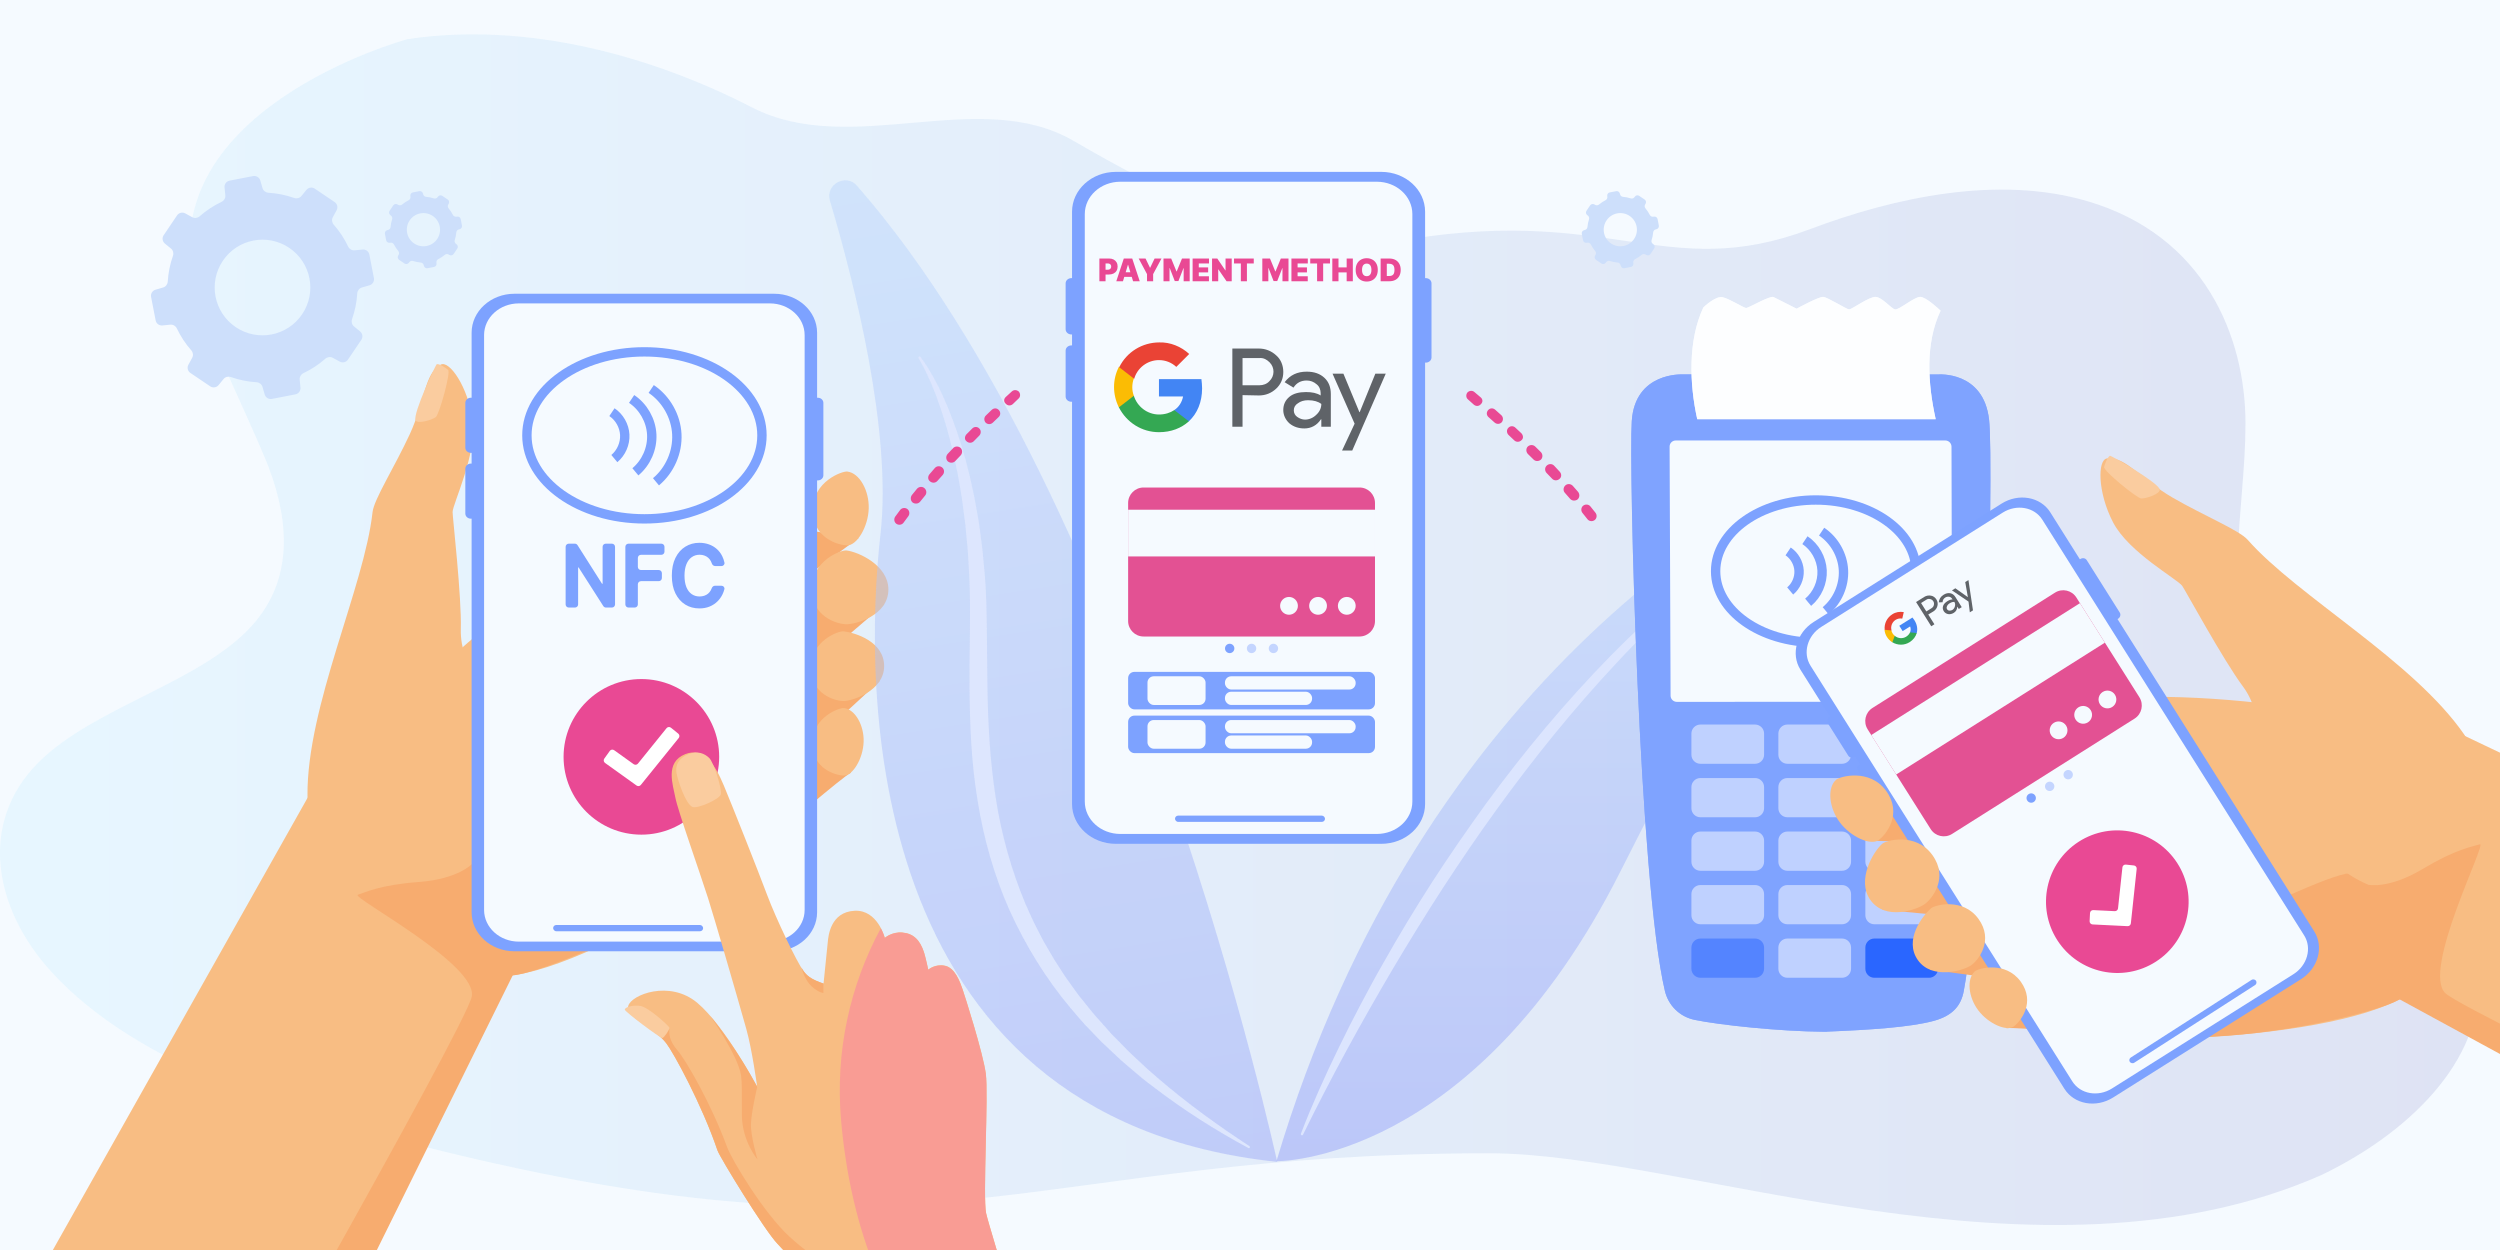
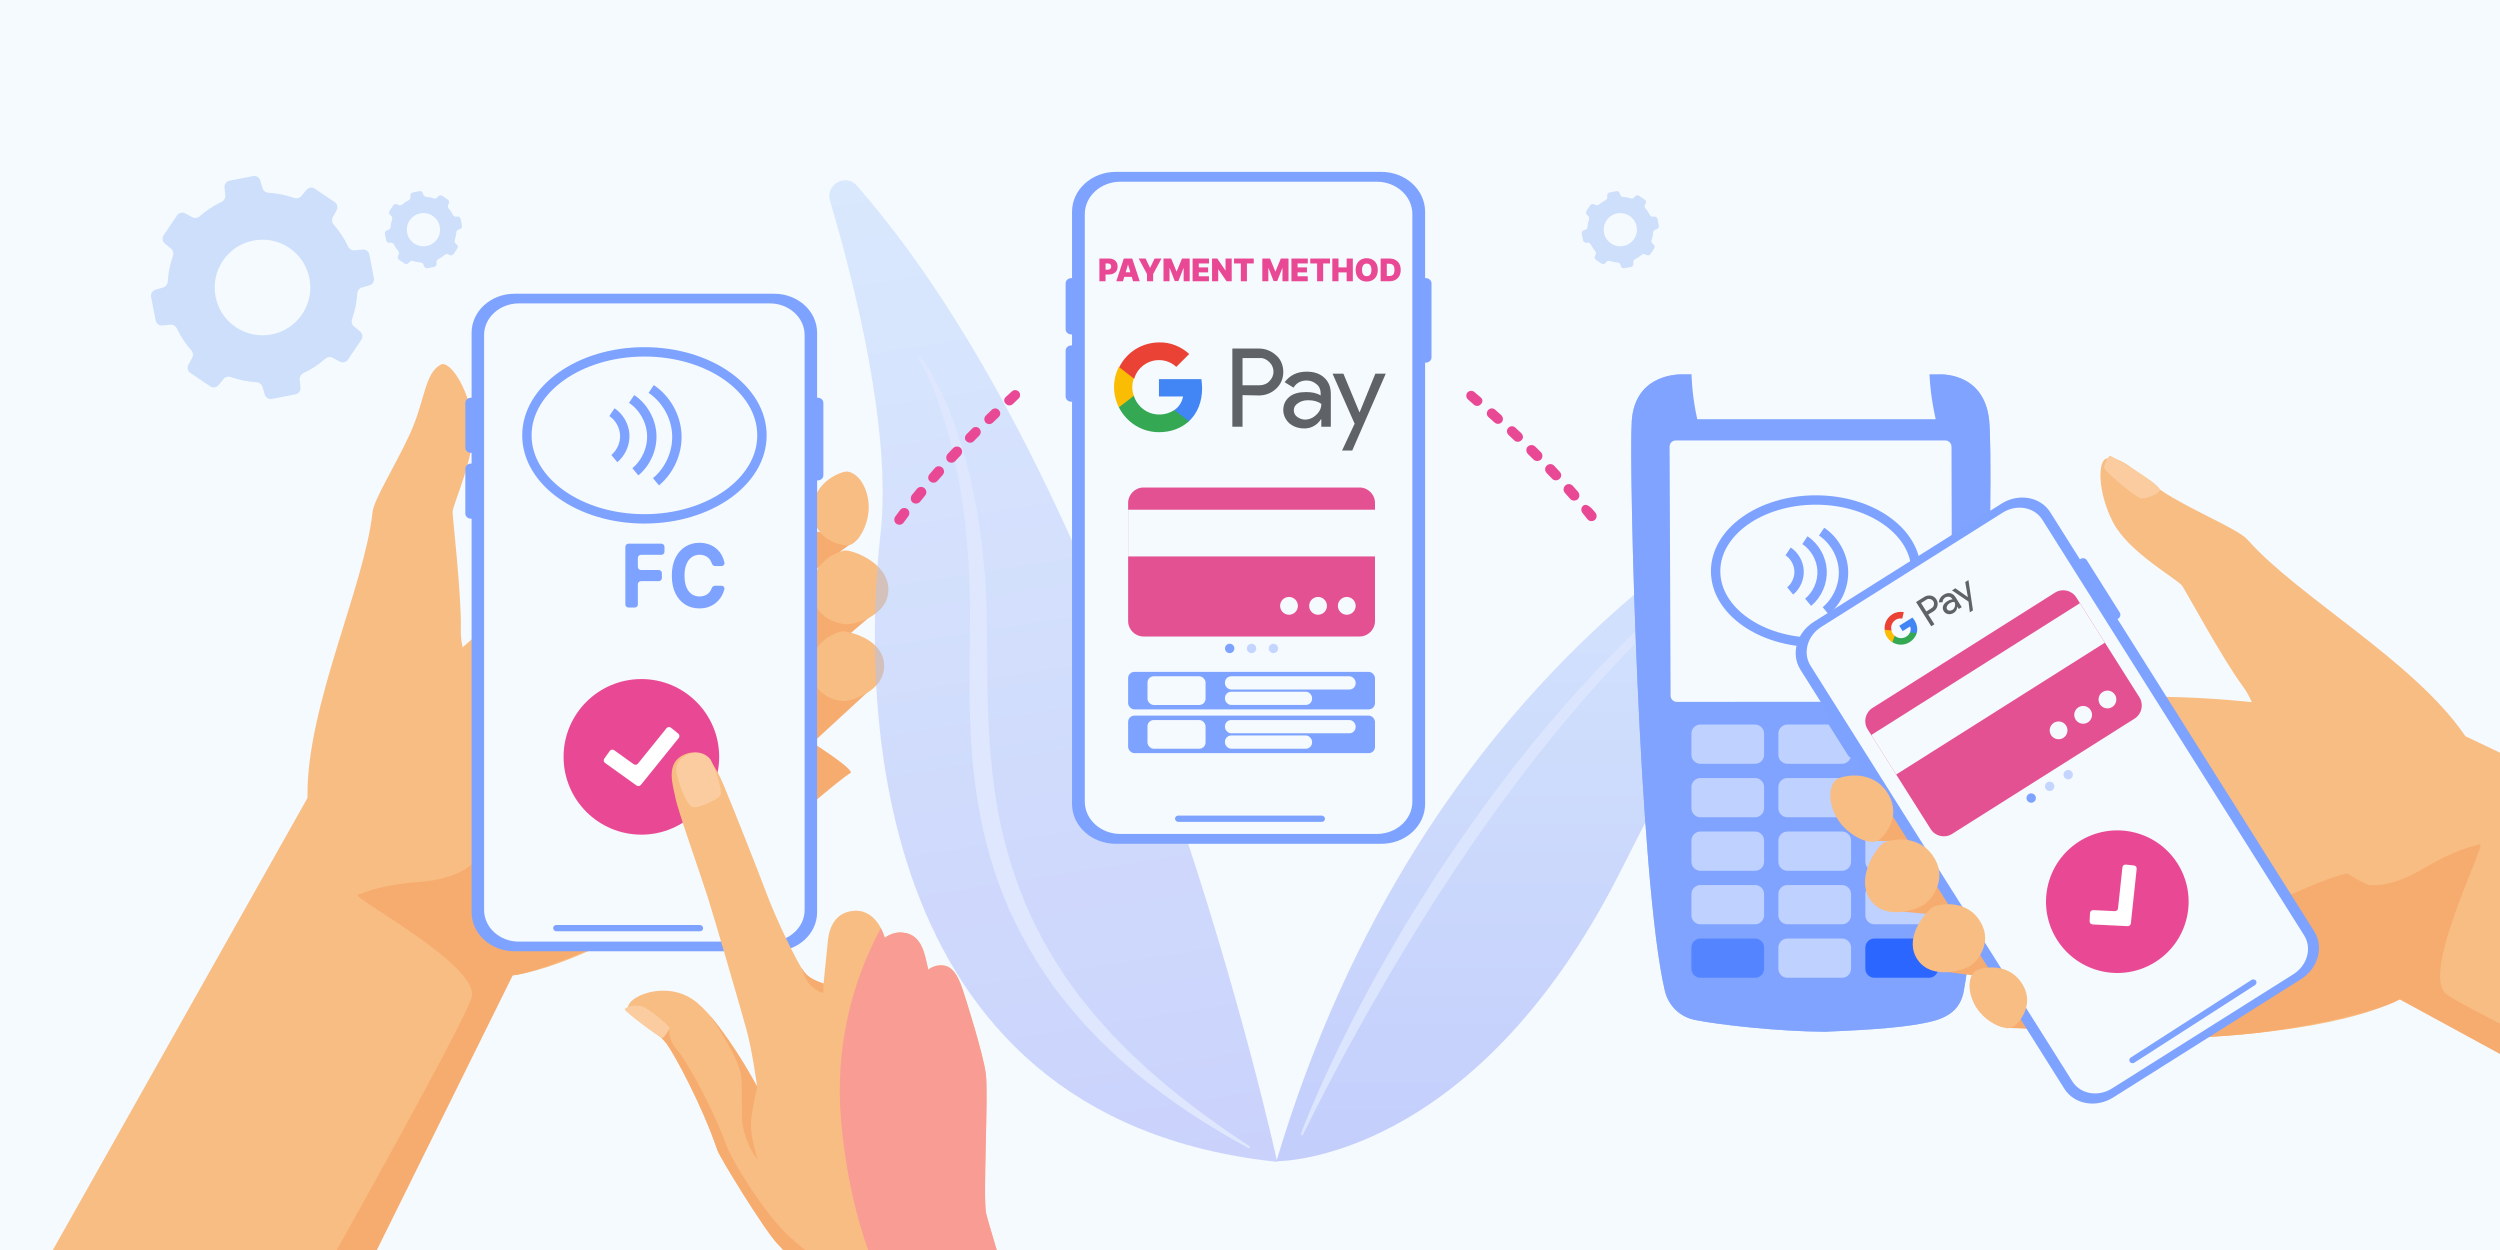
<svg xmlns="http://www.w3.org/2000/svg" width="800" height="400" viewBox="0 0 800 400" fill="none">
  <rect x="0" y="0" width="800" height="400" fill="#333333" stroke="none" />
  <g clip-path="url(#clip0_72_7164)">
    <rect width="800" height="400" fill="#F5FAFF" />
-     <path opacity="0.26" d="M792.66 310.907C788.056 276.26 740.215 252 723.672 219.123C710.283 192.619 718.555 163.578 718.555 135.541C718.555 107.504 705.251 75.275 667.899 64.355C639.503 56.033 606.5 63.057 579.382 73.269C532.138 91.094 515 64.355 444.441 77.694C404.956 78.521 373.756 62.578 343.483 45.047C313.209 27.515 272.47 50.661 240.746 34.429C209.024 18.079 168.944 6.746 130.397 12.53C130.397 12.53 45.205 35.61 63.199 94.518C68.572 112.167 77.526 129.166 84.774 146.52C92.023 163.874 94.752 183.589 81.534 199.171C65.502 218.118 30.539 225.852 12.375 243.913C-7.154 263.392 -1.867 290.898 16.382 310.907C44.097 341.366 95.179 357.243 144.384 369.049C302.316 407.12 330.068 369.049 476.59 369.049C539.201 369.049 652.889 415.674 742.859 376.014C773.388 361.317 796.072 336.584 792.66 310.907Z" fill="url(#paint0_linear_72_7164)" />
    <path d="M103.399 265.335C103.602 280.217 131.813 307.955 156.718 312.14C181.622 316.291 256.908 266.685 255.457 257.371C254.04 248.057 215.334 171.117 195.593 175.301C175.851 179.452 103.096 240.363 103.399 265.368V265.335Z" fill="#F8BD83" />
    <path d="M255.052 252.34C255.052 252.34 158.876 264.151 152.971 270.563C147.065 276.974 154.962 311.698 163.5 312.137C172.037 312.542 242.734 284.567 255.052 252.374V252.34Z" fill="#F7AC6F" />
    <path d="M274.757 172.165L260.111 182.964L282.957 193.391L259.538 213.504L281.54 217.891L260.044 237.7C260.044 237.7 274.048 246.608 272.091 247.418C270.134 248.194 248.57 266.687 248.57 266.687L250.899 168.555L274.791 172.165H274.757Z" fill="#F7AC6F" />
    <path d="M103.421 246.43L-32 486.834H77.606C77.606 486.834 157.684 316.924 163.455 312.099C169.225 307.273 103.388 246.43 103.388 246.43H103.421Z" fill="#F8BD83" />
    <path d="M142.668 284.355C148.506 281.656 159.777 270.992 158.326 238.326C157.752 225.773 147.122 213.557 147.46 201.375C147.763 191.082 144.828 165.503 144.828 163.883C144.828 161.251 152.69 145.289 151.239 134.524C149.788 123.76 143.782 115.222 141.048 116.673C135.818 119.44 136.054 128.214 131.161 138.878C126.234 149.541 119.687 159.732 119.215 163.883C116.583 187.876 98.124 225.975 98.394 254.726C98.495 266.537 122.117 293.905 142.668 284.355Z" fill="#F8BD83" />
    <path d="M151.078 276.432C151.078 276.432 146.657 281.292 134.037 282.236C121.382 283.181 116.928 285.577 114.498 286.32C112.102 287.062 153.238 308.727 150.943 318.985C148.648 329.244 58.75 486.836 58.75 486.836H77.648L173.958 292.124L151.078 276.398V276.432Z" fill="#F7AC6F" />
-     <path d="M132.953 134.461C133.493 135.81 138.319 134.393 139.466 133.448C140.613 132.503 144.325 119.106 143.381 118.364C142.436 117.621 140.951 116.508 139.803 116.508C139.466 116.508 132.143 132.301 132.953 134.461Z" fill="#FACC9F" />
    <path d="M271.141 150.895C269.521 150.693 260.207 154.034 260.072 163.044C259.937 172.054 268.103 174.484 271.141 174.517C274.211 174.517 277.822 168.612 277.991 162.706C278.16 157.037 275.089 151.368 271.141 150.895Z" fill="#F8BD83" />
    <path d="M270.851 176.141C269.232 175.939 259.918 179.28 259.783 188.29C259.648 197.3 267.814 199.73 270.851 199.763C273.922 199.763 284.282 196.963 284.282 188.627C284.282 180.933 274.766 176.614 270.851 176.141Z" fill="#F8BD83" />
    <path d="M269.932 202.022C268.379 201.853 259.605 204.992 259.47 213.496C259.336 221.999 267.063 224.328 269.932 224.328C272.834 224.328 282.924 221.021 282.924 213.158C282.924 205.295 273.677 202.461 269.932 202.022Z" fill="#F8BD83" />
-     <path d="M270.086 226.581C268.602 226.412 260.098 229.449 259.963 237.683C259.828 245.917 267.319 248.144 270.086 248.178C272.887 248.178 276.194 242.779 276.363 237.379C276.532 232.183 273.697 227.02 270.086 226.581Z" fill="#F8BD83" />
    <path d="M261.689 127.272H261.471V106.482C261.471 99.588 255.331 94 247.757 94H164.629C157.055 94 150.914 99.588 150.914 106.482V127.272H150.697C149.708 127.272 148.906 128.001 148.906 128.901V143.283C148.906 144.183 149.708 144.912 150.697 144.912H150.914V148.342H150.697C149.708 148.342 148.906 149.072 148.906 149.972V164.353C148.906 165.253 149.708 165.983 150.697 165.983H150.914V291.93C150.914 298.823 157.055 304.411 164.629 304.411H247.757C255.331 304.411 261.471 298.823 261.471 291.93V153.732H261.689C262.678 153.732 263.479 153.003 263.479 152.103V128.901C263.479 128.001 262.678 127.272 261.689 127.272Z" fill="#7DA2FF" />
    <path d="M246.343 301.323H166.045C159.893 301.323 154.906 296.784 154.906 291.185V107.224C154.906 101.625 159.893 97.086 166.045 97.086H246.343C252.495 97.086 257.482 101.625 257.482 107.224V291.185C257.482 296.784 252.495 301.323 246.343 301.323Z" fill="#F5FAFF" />
    <path d="M603.99 139.966C563.286 156.767 455.138 214.903 408.461 371.588C408.461 371.588 471.432 372.569 518.685 278.57C559.101 198.191 582.328 165.688 607.088 144.307C609.421 142.256 606.897 138.747 603.99 139.966Z" fill="url(#paint1_linear_72_7164)" fill-opacity="0.54" />
    <path d="M416.29 362.787C418.079 358.088 420.027 353.449 422.072 348.84C424.117 344.23 426.226 339.68 428.462 335.131C430.666 330.582 432.935 326.091 435.299 321.63C436.482 319.4 437.664 317.17 438.877 314.94C440.092 312.709 441.306 310.509 442.584 308.309C447.536 299.477 452.807 290.794 458.302 282.229C463.83 273.695 469.645 265.309 475.619 257.041C487.696 240.568 500.827 224.748 515.268 209.998L520.763 204.527C522.617 202.713 524.533 200.958 526.386 199.203L529.198 196.557L532.105 193.969C534.054 192.275 536.003 190.55 537.984 188.885C545.939 182.224 554.246 175.919 562.936 170.091C563.096 169.972 563.319 170.002 563.447 170.18C563.575 170.328 563.543 170.537 563.383 170.656C555.109 176.9 547.057 183.413 539.422 190.312C531.881 197.3 524.469 204.407 517.504 211.931C503.511 226.859 490.731 242.708 478.846 259.153C472.903 267.361 467.216 275.747 461.689 284.222C456.194 292.696 450.89 301.32 445.746 309.974C435.491 327.34 425.81 345.034 416.96 363.113C416.864 363.292 416.673 363.352 416.481 363.292C416.29 363.144 416.225 362.965 416.29 362.787Z" fill="#DCE5FE" />
    <g opacity="0.88">
      <path d="M274.244 59.441C270.677 55.335 264.032 59.029 265.573 64.237C273.554 91.076 285.455 138.259 281.76 170.879C276.293 218.863 274.782 357.736 408.714 371.8C408.68 371.775 363.037 161.028 274.244 59.441Z" fill="url(#paint2_linear_72_7164)" fill-opacity="0.54" />
      <path d="M294.527 114.191C296.387 116.639 297.913 119.26 299.355 121.924C300.802 124.617 302.048 127.372 303.24 130.167C305.569 135.793 307.471 141.576 309.084 147.436L310.202 151.867C310.585 153.343 310.849 154.837 311.203 156.317C311.879 159.282 312.38 162.275 312.914 165.293C313.034 166.057 313.179 166.786 313.299 167.55L313.596 169.822L314.185 174.336C314.421 175.835 314.509 177.357 314.657 178.87L315.098 183.407C315.634 189.497 315.715 195.566 315.791 201.607L315.975 219.645C316.139 231.604 316.806 243.514 318.615 255.214C320.394 266.919 323.604 278.339 328.148 289.248C329.38 291.915 330.503 294.659 331.907 297.27C332.594 298.577 333.227 299.922 333.939 301.195L336.168 305.032C336.538 305.665 336.91 306.3 337.28 306.934L338.475 308.793L340.866 312.513C341.72 313.734 342.599 314.921 343.449 316.113C344.328 317.299 345.158 318.554 346.116 319.668L348.92 323.142C349.403 323.728 349.852 324.29 350.336 324.877L351.831 326.539L354.793 329.868L355.528 330.715L356.318 331.525L357.892 333.114L361.012 336.298C362.053 337.368 363.198 338.333 364.265 339.37L367.543 342.408C368.662 343.406 369.808 344.371 370.924 345.34C380.006 353.127 389.754 360.176 399.825 366.785C399.99 366.879 400.023 367.085 399.928 367.25C399.829 367.386 399.628 367.448 399.463 367.353C388.836 361.616 378.603 355.124 368.98 347.722C367.78 346.797 366.556 345.905 365.382 344.945L361.908 341.999C360.758 341.005 359.584 340.045 358.459 339.018L355.138 335.896L353.475 334.32L352.632 333.549L351.843 332.74L348.675 329.443L347.091 327.796C346.583 327.243 346.095 326.627 345.586 326.075L342.602 322.599C334.717 313.239 328.239 302.663 323.139 291.48C318.123 280.254 314.768 268.285 312.84 256.212C310.82 244.123 310.342 231.883 310.244 219.763C310.146 207.643 310.726 195.628 310.127 183.767L309.875 179.29C309.762 177.803 309.736 176.301 309.565 174.822L309.136 170.372L308.937 168.146C308.851 167.406 308.735 166.671 308.649 165.932C308.246 162.984 307.931 160.023 307.406 157.064C307.146 155.6 306.945 154.125 306.654 152.665L305.756 148.29C304.51 142.463 303.028 136.673 301.115 131.012C300.157 128.182 299.142 125.36 297.931 122.63C296.777 119.89 295.473 117.144 293.931 114.616L293.927 114.587C293.84 114.419 293.867 114.204 294.034 114.118C294.23 114.027 294.416 114.058 294.527 114.191Z" fill="#DCE5FE" />
    </g>
    <path d="M456.254 89.001H456.031V67.755C456.031 60.711 449.757 55 442.017 55H357.067C349.327 55 343.052 60.711 343.052 67.755V89.001H342.83C341.819 89.001 341 89.746 341 90.666V105.363C341 106.282 341.819 107.028 342.83 107.028H343.052V110.533H342.83C341.819 110.533 341 111.278 341 112.198V126.895C341 127.814 341.819 128.56 342.83 128.56H343.052V257.266C343.052 264.311 349.327 270.021 357.067 270.021H442.016C449.757 270.021 456.031 264.311 456.031 257.266V116.041H456.254C457.264 116.041 458.083 115.296 458.083 114.376V90.666C458.083 89.746 457.264 89.001 456.254 89.001Z" fill="#7DA2FF" />
    <path d="M440.573 266.864H358.516C352.229 266.864 347.133 262.226 347.133 256.504V68.512C347.133 62.791 352.229 58.152 358.516 58.152H440.572C446.859 58.152 451.956 62.791 451.956 68.512V256.504C451.956 262.226 446.859 266.864 440.573 266.864Z" fill="#F5FAFF" />
    <path d="M206.217 166.036C226.987 166.036 243.825 154.072 243.825 139.315C243.825 124.557 226.987 112.594 206.217 112.594C185.447 112.594 168.609 124.557 168.609 139.315C168.609 154.072 185.447 166.036 206.217 166.036Z" stroke="#7DA2FF" stroke-width="3" stroke-miterlimit="10" />
    <path d="M202.117 127.66C205.866 130.174 208.326 134.513 208.558 139.02C208.79 143.527 206.789 148.095 203.318 150.98" stroke="#7DA2FF" stroke-width="3" stroke-miterlimit="10" />
    <path d="M208.383 124.469C213.157 127.67 216.29 133.196 216.585 138.937C216.88 144.678 214.331 150.496 209.911 154.171" stroke="#7DA2FF" stroke-width="3" stroke-miterlimit="10" />
    <path d="M195.82 131.891C198.207 133.492 199.774 136.254 199.922 139.125C200.07 141.995 198.795 144.904 196.585 146.742" stroke="#7DA2FF" stroke-width="3" stroke-miterlimit="10" />
-     <path d="M195.812 173.975C196.365 173.975 196.812 174.422 196.812 174.975V193.416C196.812 193.968 196.365 194.416 195.812 194.416H193.908C193.566 194.416 193.249 194.242 193.065 193.954L185.162 181.592C185.145 181.566 185.117 181.55 185.086 181.55C185.037 181.55 184.997 181.59 184.997 181.64V193.416C184.997 193.968 184.549 194.416 183.997 194.416H182C181.448 194.416 181 193.968 181 193.416V174.975C181 174.422 181.448 173.975 182 173.975H183.958C184.3 173.975 184.619 174.15 184.802 174.439L192.636 186.781C192.656 186.812 192.69 186.83 192.727 186.83C192.786 186.83 192.834 186.782 192.834 186.723V174.975C192.834 174.422 193.282 173.975 193.834 173.975H195.812Z" fill="#7DA2FF" />
    <path d="M201.115 194.416C200.562 194.416 200.115 193.968 200.115 193.416V174.975C200.115 174.422 200.562 173.975 201.115 173.975H211.632C212.184 173.975 212.632 174.422 212.632 174.975V176.538C212.632 177.09 212.184 177.538 211.632 177.538H205.112C204.559 177.538 204.112 177.986 204.112 178.538V181.409C204.112 181.961 204.559 182.409 205.112 182.409H210.801C211.353 182.409 211.801 182.856 211.801 183.409V184.972C211.801 185.524 211.353 185.972 210.801 185.972H205.112C204.559 185.972 204.112 186.42 204.112 186.972V193.416C204.112 193.968 203.664 194.416 203.112 194.416H201.115Z" fill="#7DA2FF" />
    <path d="M231.824 180.031C231.949 180.612 231.48 181.131 230.885 181.131H228.835C228.333 181.131 227.922 180.753 227.771 180.274C227.699 180.044 227.61 179.827 227.505 179.624C227.277 179.178 226.985 178.799 226.628 178.486C226.271 178.173 225.858 177.934 225.391 177.768C224.929 177.601 224.428 177.518 223.886 177.518C222.908 177.518 222.055 177.781 221.329 178.307C220.603 178.826 220.04 179.584 219.64 180.582C219.24 181.574 219.04 182.778 219.04 184.195C219.04 185.653 219.24 186.877 219.64 187.868C220.046 188.86 220.612 189.608 221.338 190.114C222.065 190.62 222.905 190.873 223.858 190.873C224.394 190.873 224.889 190.796 225.345 190.643C225.806 190.49 226.215 190.267 226.572 189.974C226.929 189.675 227.225 189.312 227.458 188.886C227.571 188.688 227.666 188.476 227.746 188.251C227.91 187.789 228.316 187.431 228.806 187.433L230.888 187.444C231.482 187.447 231.947 187.966 231.803 188.543C231.665 189.095 231.469 189.636 231.215 190.164C230.803 191.029 230.246 191.804 229.545 192.49C228.849 193.168 228.018 193.707 227.052 194.106C226.092 194.499 225.006 194.695 223.794 194.695C222.108 194.695 220.6 194.283 219.271 193.458C217.948 192.633 216.902 191.438 216.132 189.874C215.369 188.311 214.988 186.418 214.988 184.195C214.988 181.966 215.375 180.07 216.151 178.506C216.926 176.942 217.978 175.751 219.308 174.933C220.637 174.108 222.132 173.695 223.794 173.695C224.889 173.695 225.905 173.862 226.84 174.194C227.782 174.527 228.615 175.013 229.342 175.652C230.068 176.284 230.658 177.059 231.114 177.977C231.427 178.6 231.664 179.285 231.824 180.031Z" fill="#7DA2FF" />
    <circle cx="205.24" cy="242.193" r="24.896" fill="#E94994" />
    <path d="M205.063 251.184C204.731 251.597 204.134 251.678 203.703 251.369L193.61 244.137C193.161 243.815 193.058 243.191 193.379 242.742L195.133 240.295C195.455 239.846 196.079 239.743 196.528 240.064L202.776 244.54C203.207 244.849 203.804 244.768 204.137 244.356L213.294 233.016C213.641 232.587 214.27 232.52 214.7 232.866L217.042 234.758C217.472 235.105 217.539 235.734 217.192 236.164L205.063 251.184Z" fill="white" />
    <path d="M351.802 90V82.727H354.941C355.481 82.727 355.953 82.834 356.358 83.047C356.763 83.26 357.078 83.559 357.302 83.945C357.527 84.331 357.64 84.782 357.64 85.298C357.64 85.819 357.524 86.27 357.292 86.651C357.062 87.032 356.739 87.326 356.322 87.532C355.908 87.738 355.424 87.841 354.87 87.841H352.995V86.307H354.472C354.704 86.307 354.902 86.267 355.065 86.186C355.231 86.103 355.358 85.986 355.445 85.835C355.535 85.683 355.58 85.504 355.58 85.298C355.58 85.09 355.535 84.912 355.445 84.766C355.358 84.617 355.231 84.503 355.065 84.425C354.902 84.344 354.704 84.304 354.472 84.304H353.776V90H351.802ZM359.345 90H357.215L359.615 82.727H362.314L364.715 90H362.584L360.993 84.73H360.936L359.345 90ZM358.948 87.131H362.953V88.608H358.948V87.131ZM364.375 82.727H366.576L367.997 85.682H368.054L369.474 82.727H371.676L369.005 87.713V90H367.045V87.713L364.375 82.727ZM372.319 82.727H374.777L376.467 86.847H376.552L378.243 82.727H380.7V90H378.768V85.796H378.711L377.092 89.943H375.927L374.308 85.767H374.251V90H372.319V82.727ZM381.636 90V82.727H386.877V84.318H383.61V85.568H386.607V87.159H383.61V88.409H386.863V90H381.636ZM394.149 82.727V90H392.501L389.873 86.179H389.831V90H387.856V82.727H389.533L392.118 86.534H392.175V82.727H394.149ZM394.884 84.318V82.727H401.205V84.318H399.018V90H397.072V84.318H394.884ZM403.94 82.727H406.398L408.088 86.847H408.173L409.864 82.727H412.321V90H410.389V85.796H410.332L408.713 89.943H407.548L405.929 85.767H405.872V90H403.94V82.727ZM413.257 90V82.727H418.498V84.318H415.231V85.568H418.228V87.159H415.231V88.409H418.484V90H413.257ZM419.279 84.318V82.727H425.6V84.318H423.412V90H421.466V84.318H419.279ZM426.343 90V82.727H428.317V85.568H430.931V82.727H432.905V90H430.931V87.159H428.317V90H426.343ZM440.888 86.364C440.888 87.173 440.731 87.856 440.416 88.413C440.101 88.967 439.676 89.387 439.141 89.673C438.606 89.957 438.009 90.099 437.351 90.099C436.688 90.099 436.089 89.956 435.554 89.67C435.022 89.381 434.598 88.96 434.283 88.406C433.971 87.849 433.814 87.169 433.814 86.364C433.814 85.554 433.971 84.872 434.283 84.318C434.598 83.762 435.022 83.342 435.554 83.058C436.089 82.771 436.688 82.628 437.351 82.628C438.009 82.628 438.606 82.771 439.141 83.058C439.676 83.342 440.101 83.762 440.416 84.318C440.731 84.872 440.888 85.554 440.888 86.364ZM438.857 86.364C438.857 85.928 438.799 85.561 438.683 85.263C438.569 84.962 438.4 84.735 438.175 84.581C437.953 84.425 437.678 84.347 437.351 84.347C437.025 84.347 436.749 84.425 436.524 84.581C436.301 84.735 436.132 84.962 436.016 85.263C435.902 85.561 435.846 85.928 435.846 86.364C435.846 86.799 435.902 87.167 436.016 87.468C436.132 87.766 436.301 87.994 436.524 88.15C436.749 88.304 437.025 88.381 437.351 88.381C437.678 88.381 437.953 88.304 438.175 88.15C438.4 87.994 438.569 87.766 438.683 87.468C438.799 87.167 438.857 86.799 438.857 86.364ZM444.6 90H441.802V82.727H444.572C445.32 82.727 445.966 82.873 446.511 83.164C447.057 83.453 447.479 83.87 447.775 84.414C448.073 84.956 448.222 85.606 448.222 86.364C448.222 87.121 448.074 87.772 447.778 88.317C447.482 88.859 447.063 89.276 446.521 89.567C445.979 89.856 445.339 90 444.6 90ZM443.776 88.324H444.529C444.889 88.324 445.195 88.266 445.449 88.15C445.704 88.034 445.899 87.834 446.031 87.55C446.166 87.266 446.234 86.87 446.234 86.364C446.234 85.857 446.165 85.462 446.028 85.178C445.893 84.894 445.694 84.693 445.431 84.577C445.171 84.461 444.851 84.403 444.472 84.403H443.776V88.324Z" fill="#E94994" />
    <path d="M636.507 134.314C634.738 118.579 620.167 119.832 620.167 119.832L576.759 119.809V119.816H538.378C538.378 119.816 523.184 118.99 522.161 134.781C521.202 149.577 524.5 282.139 532.759 317.075C533.831 321.609 537.343 325.322 542.272 326.354C549.88 327.947 569.349 330.067 583.689 330.156V330.16C583.721 330.159 583.753 330.158 583.784 330.157C584.063 330.158 584.344 330.16 584.619 330.16L584.617 330.123C598.647 329.549 611.236 328.712 618.723 326.7C624.94 325.029 627.544 321.725 628.401 317.151C635.001 281.918 638.165 149.058 636.507 134.314Z" fill="#2A66FF" />
    <path opacity="0.4" d="M636.507 134.314C634.738 118.579 620.167 119.832 620.167 119.832L576.759 119.809V119.816H538.378C538.378 119.816 523.184 118.99 522.161 134.781C521.202 149.577 524.5 282.139 532.759 317.075C533.831 321.609 537.343 325.322 542.272 326.354C549.88 327.947 569.349 330.067 583.689 330.156V330.16C583.721 330.159 583.753 330.158 583.784 330.157C584.063 330.158 584.344 330.16 584.619 330.16L584.617 330.123C598.647 329.549 611.236 328.712 618.723 326.7C624.94 325.029 627.544 321.725 628.401 317.151C635.001 281.918 638.165 149.058 636.507 134.314Z" fill="white" />
    <path d="M536.266 140.949C535.161 140.949 534.268 141.81 534.273 142.914C534.315 154.271 534.541 211.224 534.586 222.612C534.59 223.714 535.485 224.595 536.587 224.595L622.669 224.556C623.775 224.555 624.67 223.657 624.668 222.551L624.482 142.945C624.48 141.842 623.585 140.949 622.482 140.949H536.266Z" fill="#F5FAFF" />
    <path opacity="0.5" d="M561.62 244.409H544.139C542.543 244.409 541.25 243.115 541.25 241.52V234.744C541.25 233.148 542.544 231.855 544.139 231.855H561.62C563.215 231.855 564.508 233.149 564.508 234.744V241.52C564.508 243.116 563.215 244.409 561.62 244.409Z" fill="white" />
    <path opacity="0.5" d="M589.448 244.409H571.967C570.371 244.409 569.078 243.115 569.078 241.52V234.744C569.078 233.148 570.372 231.855 571.967 231.855H589.448C591.044 231.855 592.336 233.149 592.336 234.744V241.52C592.337 243.116 591.044 244.409 589.448 244.409Z" fill="white" />
    <path opacity="0.5" d="M617.284 244.409H599.803C598.207 244.409 596.914 243.115 596.914 241.52V234.744C596.914 233.148 598.208 231.855 599.803 231.855H617.284C618.879 231.855 620.172 233.149 620.172 234.744V241.52C620.172 243.116 618.879 244.409 617.284 244.409Z" fill="white" />
    <path opacity="0.5" d="M561.62 261.526H544.139C542.543 261.526 541.25 260.232 541.25 258.637V251.861C541.25 250.266 542.544 248.973 544.139 248.973H561.62C563.215 248.973 564.508 250.266 564.508 251.861V258.637C564.508 260.232 563.215 261.526 561.62 261.526Z" fill="white" />
    <path opacity="0.5" d="M589.448 261.526H571.967C570.371 261.526 569.078 260.232 569.078 258.637V251.861C569.078 250.266 570.372 248.973 571.967 248.973H589.448C591.044 248.973 592.336 250.266 592.336 251.861V258.637C592.337 260.232 591.044 261.526 589.448 261.526Z" fill="white" />
    <path opacity="0.5" d="M617.284 261.526H599.803C598.207 261.526 596.914 260.232 596.914 258.637V251.861C596.914 250.266 598.208 248.973 599.803 248.973H617.284C618.879 248.973 620.172 250.266 620.172 251.861V258.637C620.172 260.232 618.879 261.526 617.284 261.526Z" fill="white" />
    <path opacity="0.5" d="M561.62 278.648H544.139C542.543 278.648 541.25 277.354 541.25 275.759V268.982C541.25 267.387 542.544 266.094 544.139 266.094H561.62C563.215 266.094 564.508 267.387 564.508 268.982V275.759C564.508 277.355 563.215 278.648 561.62 278.648Z" fill="white" />
    <path opacity="0.5" d="M589.448 278.648H571.967C570.371 278.648 569.078 277.354 569.078 275.759V268.982C569.078 267.387 570.372 266.094 571.967 266.094H589.448C591.044 266.094 592.336 267.387 592.336 268.982V275.759C592.337 277.355 591.044 278.648 589.448 278.648Z" fill="white" />
    <path opacity="0.5" d="M617.284 278.648H599.803C598.207 278.648 596.914 277.354 596.914 275.759V268.982C596.914 267.387 598.208 266.094 599.803 266.094H617.284C618.879 266.094 620.172 267.387 620.172 268.982V275.759C620.172 277.355 618.879 278.648 617.284 278.648Z" fill="white" />
    <path opacity="0.5" d="M561.62 295.768H544.139C542.543 295.768 541.25 294.475 541.25 292.88V286.103C541.25 284.508 542.544 283.215 544.139 283.215H561.62C563.215 283.215 564.508 284.508 564.508 286.103V292.88C564.508 294.475 563.215 295.768 561.62 295.768Z" fill="white" />
    <path opacity="0.5" d="M589.448 295.768H571.967C570.371 295.768 569.078 294.475 569.078 292.88V286.103C569.078 284.508 570.372 283.215 571.967 283.215H589.448C591.044 283.215 592.336 284.508 592.336 286.103V292.88C592.337 294.475 591.044 295.768 589.448 295.768Z" fill="white" />
    <path opacity="0.5" d="M617.284 295.768H599.803C598.207 295.768 596.914 294.475 596.914 292.88V286.103C596.914 284.508 598.208 283.215 599.803 283.215H617.284C618.879 283.215 620.172 284.508 620.172 286.103V292.88C620.172 294.475 618.879 295.768 617.284 295.768Z" fill="white" />
    <path opacity="0.5" d="M561.62 312.885H544.139C542.543 312.885 541.25 311.592 541.25 309.997V303.221C541.25 301.625 542.544 300.332 544.139 300.332H561.62C563.215 300.332 564.508 301.626 564.508 303.221V309.997C564.508 311.592 563.215 312.885 561.62 312.885Z" fill="#2A66FF" />
    <path opacity="0.5" d="M589.448 312.885H571.967C570.371 312.885 569.078 311.592 569.078 309.997V303.221C569.078 301.625 570.372 300.332 571.967 300.332H589.448C591.044 300.332 592.336 301.626 592.336 303.221V309.997C592.337 311.592 591.044 312.885 589.448 312.885Z" fill="white" />
    <path d="M617.284 312.885H599.803C598.207 312.885 596.914 311.592 596.914 309.997V303.221C596.914 301.625 598.208 300.332 599.803 300.332H617.284C618.879 300.332 620.172 301.626 620.172 303.221V309.997C620.172 311.592 618.879 312.885 617.284 312.885Z" fill="#2A66FF" />
    <path d="M620.986 99.424C620.417 98.867 616.206 94.908 614.394 95.002C612.446 95.102 607.625 99.232 606.433 99.014C605.24 98.795 602.294 95.107 600.214 95.004C598.156 94.903 592.676 98.935 591.763 99.01L591.698 99.009C590.765 98.908 584.845 95.106 583.426 95.006C582.035 94.908 575.344 98.549 574.936 98.772L574.893 98.771C574.494 98.569 568.622 95.6 567.532 95.059C566.446 94.519 560.032 98.278 558.877 98.544L558.642 98.541C557.605 98.295 553.385 95.597 551.228 95.107C549.07 94.616 545.412 98.048 545.097 98.348H545.087C545.084 98.354 545.082 98.359 545.08 98.364C545.076 98.368 545.072 98.372 545.072 98.372H545.076C540.122 108.892 540.597 122.788 543.117 134.14H619.42C616.9 122.78 616.02 109.947 620.986 99.424Z" fill="#F5FAFF" />
-     <path opacity="0.8" d="M620.986 99.424C620.417 98.867 616.206 94.908 614.394 95.002C612.446 95.102 607.625 99.232 606.433 99.014C605.24 98.795 602.294 95.107 600.214 95.004C598.156 94.903 592.676 98.935 591.763 99.01L591.698 99.009C590.765 98.908 584.845 95.106 583.426 95.006C582.035 94.908 575.344 98.549 574.936 98.772L574.893 98.771C574.494 98.569 568.622 95.6 567.532 95.059C566.446 94.519 560.032 98.278 558.877 98.544L558.642 98.541C557.605 98.295 553.385 95.597 551.228 95.107C549.07 94.616 545.412 98.048 545.097 98.348H545.087C545.084 98.354 545.082 98.359 545.08 98.364C545.076 98.368 545.072 98.372 545.072 98.372H545.076C540.122 108.892 540.597 122.788 543.117 134.14H619.42C616.9 122.78 616.02 109.947 620.986 99.424Z" fill="white" />
    <path d="M286.484 165.304L288.029 163.218C288.546 162.493 289.608 162.354 290.332 162.871C291.057 163.389 291.196 164.451 290.678 165.175L289.133 167.262C288.616 167.987 287.555 168.126 286.831 167.609C286.106 167.09 285.967 166.029 286.484 165.304Z" fill="#E94994" />
    <path d="M291.794 158.428L293.413 156.436C294.018 155.721 295.078 155.582 295.793 156.185C296.508 156.789 296.648 157.85 296.043 158.565L294.424 160.556C293.819 161.27 292.769 161.324 292.044 160.806C291.33 160.202 291.276 159.152 291.794 158.428Z" fill="#E94994" />
    <path d="M297.435 151.758L299.143 149.776C299.746 149.062 300.796 149.008 301.511 149.613C302.226 150.216 302.28 151.266 301.676 151.981L299.98 153.877C299.376 154.591 298.325 154.645 297.61 154.042C296.886 153.523 296.831 152.473 297.435 151.758Z" fill="#E94994" />
    <path d="M303.225 145.279L305.008 143.393C305.601 142.765 306.653 142.711 307.366 143.314C307.996 143.908 308.05 144.96 307.446 145.675L305.663 147.56C305.07 148.189 304.018 148.242 303.303 147.639C302.675 147.045 302.621 145.994 303.225 145.279Z" fill="#E94994" />
    <path d="M309.243 139.004L311.111 137.128C311.706 136.499 312.756 136.444 313.376 137.125C314.004 137.719 313.972 138.76 313.378 139.388L311.605 141.189C311.011 141.817 309.961 141.871 309.256 141.181C308.617 140.674 308.639 139.719 309.243 139.004Z" fill="#E94994" />
    <path d="M315.517 132.925L317.375 131.135C318.056 130.516 319.011 130.538 319.629 131.217C320.249 131.898 320.226 132.853 319.547 133.473L317.688 135.262C317.007 135.882 316.052 135.859 315.424 135.265C314.806 134.585 314.837 133.543 315.517 132.925Z" fill="#E94994" />
    <path d="M321.849 127.034L323.794 125.253C324.474 124.635 325.419 124.743 326.048 125.336C326.581 126.007 326.559 126.962 325.975 127.505L324.116 129.295C323.435 129.914 322.48 129.891 321.862 129.211C321.147 128.607 321.17 127.652 321.849 127.034Z" fill="#E94994" />
-     <path d="M510.566 164.098L508.945 162.069C508.402 161.364 507.336 161.264 506.631 161.808C505.926 162.352 505.826 163.418 506.371 164.123L507.991 166.152C508.534 166.857 509.6 166.957 510.305 166.413C511.01 165.869 511.11 164.803 510.566 164.098Z" fill="#E94994" />
+     <path d="M510.566 164.098C508.402 161.364 507.336 161.264 506.631 161.808C505.926 162.352 505.826 163.418 506.371 164.123L507.991 166.152C508.534 166.857 509.6 166.957 510.305 166.413C511.01 165.869 511.11 164.803 510.566 164.098Z" fill="#E94994" />
    <path d="M505.002 157.418L503.311 155.487C502.68 154.795 501.615 154.695 500.923 155.324C500.231 155.954 500.13 157.02 500.761 157.711L502.452 159.641C503.083 160.333 504.135 160.348 504.84 159.804C505.532 159.174 505.547 158.123 505.002 157.418Z" fill="#E94994" />
    <path d="M499.125 150.962L497.346 149.044C496.716 148.352 495.665 148.337 494.973 148.968C494.281 149.597 494.266 150.649 494.895 151.341L496.66 153.173C497.289 153.865 498.342 153.88 499.034 153.25C499.739 152.706 499.754 151.654 499.125 150.962Z" fill="#E94994" />
    <path d="M493.102 144.699L491.252 142.88C490.635 142.274 489.582 142.259 488.892 142.888C488.284 143.504 488.269 144.557 488.899 145.249L490.75 147.068C491.366 147.674 492.419 147.689 493.111 147.06C493.717 146.443 493.732 145.391 493.102 144.699Z" fill="#E94994" />
    <path d="M486.849 138.651L484.914 136.845C484.296 136.238 483.244 136.223 482.65 136.926C482.044 137.542 482.115 138.582 482.732 139.188L484.57 140.922C485.186 141.528 486.237 141.543 486.916 140.828C487.537 140.297 487.479 139.343 486.849 138.651Z" fill="#E94994" />
    <path d="M480.36 132.806L478.437 131.086C477.734 130.492 476.781 130.55 476.188 131.251C475.593 131.954 475.651 132.907 476.353 133.502L478.277 135.221C478.979 135.816 479.933 135.758 480.539 135.141C481.132 134.439 481.062 133.399 480.36 132.806Z" fill="#E94994" />
    <path d="M473.816 127.153L471.807 125.445C471.104 124.852 470.163 124.995 469.557 125.611C469.049 126.301 469.106 127.255 469.71 127.776L471.634 129.496C472.336 130.09 473.29 130.032 473.883 129.329C474.575 128.7 474.517 127.746 473.816 127.153Z" fill="#E94994" />
    <path d="M361 160.956C361 158.219 363.219 156 365.956 156H435.041C437.778 156 439.997 158.219 439.997 160.956V198.727C439.997 201.464 437.778 203.683 435.041 203.683H365.956C363.219 203.683 361 201.464 361 198.727V160.956Z" fill="#E35193" />
    <path d="M361 163.113H439.997V178.059H361V163.113Z" fill="#F5FAFF" />
    <path d="M433.818 193.87C433.818 195.442 432.544 196.717 430.972 196.717C429.4 196.717 428.125 195.442 428.125 193.87C428.125 192.298 429.4 191.023 430.972 191.023C432.544 191.023 433.818 192.298 433.818 193.87Z" fill="#F5FAFF" />
    <path d="M424.623 193.87C424.623 195.442 423.349 196.717 421.776 196.717C420.204 196.717 418.93 195.442 418.93 193.87C418.93 192.298 420.204 191.023 421.776 191.023C423.349 191.023 424.623 192.298 424.623 193.87Z" fill="#F5FAFF" />
    <path d="M415.326 193.87C415.326 195.442 414.052 196.717 412.48 196.717C410.907 196.717 409.633 195.442 409.633 193.87C409.633 192.298 410.907 191.023 412.48 191.023C414.052 191.023 415.326 192.298 415.326 193.87Z" fill="#F5FAFF" />
    <path d="M409 207.5C409 208.328 408.328 209 407.5 209C406.672 209 406 208.328 406 207.5C406 206.672 406.672 206 407.5 206C408.328 206 409 206.672 409 207.5Z" fill="#C4D5FF" />
    <path d="M402 207.5C402 208.328 401.328 209 400.5 209C399.672 209 399 208.328 399 207.5C399 206.672 399.672 206 400.5 206C401.328 206 402 206.672 402 207.5Z" fill="#C4D5FF" />
    <path d="M395 207.5C395 208.328 394.328 209 393.5 209C392.672 209 392 208.328 392 207.5C392 206.672 392.672 206 393.5 206C394.328 206 395 206.672 395 207.5Z" fill="#7DA2FF" />
    <path d="M397.612 126.44V136.561H394.352V111.531H402.83C404.895 111.531 406.851 112.293 408.373 113.708C409.895 115.014 410.655 116.972 410.655 119.04C410.655 121.108 409.895 122.958 408.373 124.372C406.851 125.787 405.003 126.549 402.83 126.549L397.612 126.44ZM397.612 114.578V123.284H403.047C404.243 123.284 405.438 122.849 406.199 121.978C407.938 120.346 407.938 117.625 406.308 115.993L406.199 115.884C405.329 115.014 404.243 114.469 403.047 114.578H397.612Z" fill="#5F6368" />
    <path d="M418.148 118.93C420.539 118.93 422.387 119.583 423.8 120.889C425.213 122.194 425.865 123.936 425.865 126.112V136.559H422.822V134.165H422.713C421.409 136.124 419.561 137.103 417.387 137.103C415.54 137.103 413.909 136.559 412.605 135.471C411.409 134.383 410.648 132.859 410.648 131.227C410.648 129.486 411.301 128.071 412.605 126.983C413.909 125.894 415.757 125.459 417.931 125.459C419.887 125.459 421.409 125.786 422.605 126.547V125.786C422.605 124.697 422.17 123.609 421.3 122.956C420.431 122.194 419.344 121.759 418.148 121.759C416.3 121.759 414.887 122.521 413.909 124.044L411.083 122.303C412.822 120.018 415.105 118.93 418.148 118.93ZM414.018 131.336C414.018 132.206 414.453 132.968 415.105 133.403C415.866 133.947 416.735 134.274 417.605 134.274C418.909 134.274 420.213 133.73 421.192 132.75C422.279 131.771 422.822 130.574 422.822 129.268C421.844 128.506 420.431 128.071 418.583 128.071C417.279 128.071 416.192 128.397 415.322 129.05C414.453 129.594 414.018 130.356 414.018 131.336Z" fill="#5F6368" />
    <path d="M443.479 119.473L432.718 144.175H429.457L433.479 135.578L426.414 119.581H429.892L435.001 131.878H435.109L440.109 119.581H443.479V119.473Z" fill="#5F6368" />
    <path d="M384.671 124.262C384.671 123.283 384.562 122.304 384.454 121.324H370.867V126.874H378.584C378.258 128.615 377.28 130.248 375.758 131.227V134.818H380.432C383.149 132.315 384.671 128.615 384.671 124.262Z" fill="#4285F4" />
    <path d="M370.873 138.3C374.785 138.3 378.046 136.994 380.437 134.818L375.764 131.227C374.459 132.097 372.829 132.642 370.873 132.642C367.177 132.642 363.916 130.139 362.829 126.656H358.047V130.356C360.547 135.253 365.438 138.3 370.873 138.3Z" fill="#34A853" />
    <path d="M362.824 126.656C362.171 124.915 362.171 122.956 362.824 121.106V117.406H358.041C355.976 121.433 355.976 126.221 358.041 130.356L362.824 126.656Z" fill="#FBBC04" />
    <path d="M370.873 115.231C372.938 115.231 374.895 115.993 376.417 117.408L380.547 113.272C377.938 110.878 374.46 109.463 370.982 109.572C365.547 109.572 360.547 112.619 358.156 117.516L362.939 121.216C363.917 117.734 367.178 115.231 370.873 115.231Z" fill="#EA4335" />
    <path d="M581.064 205.563C598.772 205.563 613.127 195.364 613.127 182.782C613.127 170.2 598.772 160 581.064 160C563.355 160 549 170.2 549 182.782C549 195.364 563.355 205.563 581.064 205.563Z" stroke="#7DA2FF" stroke-width="3" stroke-miterlimit="10" />
    <path d="M577.578 172.848C580.774 174.991 582.871 178.69 583.069 182.533C583.267 186.375 581.561 190.27 578.602 192.73" stroke="#7DA2FF" stroke-width="3" stroke-miterlimit="10" />
    <path d="M582.914 170.125C586.984 172.854 589.655 177.566 589.907 182.461C590.159 187.355 587.985 192.316 584.217 195.448" stroke="#7DA2FF" stroke-width="3" stroke-miterlimit="10" />
    <path d="M572.203 176.449C574.238 177.814 575.574 180.169 575.7 182.617C575.826 185.064 574.739 187.544 572.855 189.111" stroke="#7DA2FF" stroke-width="3" stroke-miterlimit="10" />
    <path d="M790.572 246.627C798.969 258.916 791.853 297.835 773.89 315.586C755.909 333.309 665.79 336.049 661.619 327.596C657.419 319.163 644.812 233.963 663.367 226.028C681.901 218.065 776.454 226.027 790.592 246.655L790.572 246.627Z" fill="#F8BD83" />
    <path d="M659.057 323.248C659.057 323.248 744.516 277.577 753.035 279.423C761.554 281.27 775.073 314.215 768.342 319.486C761.592 324.729 687.672 342.521 659.076 323.276L659.057 323.248Z" fill="#F7AC6F" />
    <path d="M596.815 269.008L615.007 269.414L602.32 291.087L633.046 294.063L617.574 310.31L646.553 314.144C646.553 314.144 640.224 329.488 642.29 329.025C644.338 328.534 672.614 331.253 672.614 331.253L614.252 252.328L596.787 269.027L596.815 269.008Z" fill="#F7AC6F" />
    <path d="M779.681 231.177L1028.76 349.898L939.107 412.957C939.107 412.957 775.856 320.055 768.359 319.428C760.863 318.801 779.709 231.158 779.709 231.158L779.681 231.177Z" fill="#F8BD83" />
    <path d="M769.396 284.776C763.068 285.927 747.714 283.69 730.108 256.137C723.354 245.539 725.021 229.432 717.736 219.662C711.566 211.418 699.251 188.807 698.319 187.482C696.805 185.329 681.19 176.797 676.184 167.158C671.177 157.518 671.179 147.079 674.249 146.693C680.119 145.947 684.974 153.26 695.111 159.167C705.276 165.054 716.494 169.623 719.268 172.746C735.225 190.857 772.243 211.399 788.563 235.07C795.276 244.789 791.7 280.764 769.396 284.776Z" fill="#F8BD83" />
    <path d="M757.963 283.131C757.963 283.131 764.375 284.562 775.241 278.074C786.135 271.566 791.157 270.963 793.571 270.172C795.958 269.401 774.776 310.788 782.555 317.859C790.334 324.929 954.532 402.106 954.532 402.106L939.075 412.979L748.277 309.129L757.944 283.103L757.963 283.131Z" fill="#F7AC6F" />
    <path d="M691.106 156.587C691.441 158.002 686.678 159.619 685.196 159.506C683.714 159.393 672.97 150.571 673.316 149.42C673.662 148.27 674.235 146.504 675.174 145.844C675.45 145.65 690.526 154.355 691.106 156.587Z" fill="#FACC9F" />
    <path d="M665.719 178.878L665.561 178.977L656.092 163.942C652.952 158.957 645.966 157.712 640.488 161.162L580.37 199.026C574.893 202.476 572.998 209.314 576.138 214.299L585.607 229.335L585.45 229.434C584.735 229.884 584.487 230.777 584.897 231.428L591.448 241.828C591.858 242.479 592.77 242.642 593.485 242.191L593.642 242.092L595.205 244.573L595.047 244.672C594.332 245.122 594.085 246.015 594.495 246.666L601.045 257.067C601.455 257.717 602.367 257.88 603.082 257.429L603.24 257.33L660.607 348.414C663.747 353.399 670.733 354.644 676.211 351.194L736.328 313.33C741.806 309.88 743.701 303.042 740.561 298.057L677.614 198.114L677.771 198.014C678.486 197.564 678.734 196.671 678.324 196.02L667.756 179.241C667.346 178.59 666.434 178.428 665.719 178.878Z" fill="#7DA2FF" />
    <path d="M733.896 311.742L675.826 348.317C671.377 351.119 665.703 350.108 663.152 346.059L579.36 213.019C576.81 208.97 578.349 203.416 582.798 200.614L640.868 164.039C645.317 161.237 650.991 162.248 653.542 166.297L737.334 299.337C739.885 303.386 738.345 308.94 733.896 311.742Z" fill="#F5FAFF" />
    <g clip-path="url(#clip1_72_7164)">
      <path d="M617.043 196.639L619.007 199.772L617.997 200.405L613.141 192.656L615.765 191.011C616.405 190.61 617.158 190.467 617.904 190.609C618.628 190.718 619.244 191.177 619.645 191.817C620.046 192.457 620.17 193.178 619.973 193.911C619.777 194.644 619.352 195.239 618.679 195.66L617.043 196.639ZM614.741 192.967L616.431 195.662L618.113 194.607C618.483 194.375 618.769 194.009 618.836 193.592C619.057 192.749 618.529 191.907 617.708 191.718L617.653 191.705C617.215 191.604 616.773 191.647 616.424 191.912L614.741 192.967Z" fill="#5F6368" />
      <path d="M621.947 190.326C622.687 189.862 623.386 189.706 624.077 189.836C624.767 189.966 625.307 190.378 625.73 191.052L627.757 194.286L626.815 194.877L626.35 194.136L626.316 194.157C626.293 195.016 625.911 195.678 625.238 196.1C624.666 196.458 624.055 196.606 623.44 196.522C622.859 196.418 622.328 196.094 622.011 195.588C621.673 195.049 621.601 194.485 621.793 193.895C621.986 193.305 622.473 192.811 623.146 192.39C623.752 192.01 624.287 191.816 624.805 191.82L624.657 191.584C624.446 191.247 624.1 190.994 623.704 190.961C623.287 190.894 622.866 190.97 622.496 191.202C621.924 191.56 621.634 192.07 621.627 192.732L620.414 192.741C620.509 191.696 621.005 190.917 621.947 190.326ZM623.075 194.968C623.244 195.238 623.527 195.389 623.813 195.397C624.154 195.418 624.487 195.35 624.756 195.182C625.16 194.929 625.458 194.507 625.571 194.014C625.717 193.5 625.653 193.024 625.4 192.62C624.949 192.574 624.427 192.713 623.855 193.072C623.451 193.325 623.178 193.637 623.036 194.007C622.872 194.345 622.885 194.665 623.075 194.968Z" fill="#5F6368" />
      <path d="M629.892 185.579L631.354 195.315L630.345 195.948L629.922 192.506L624.63 188.924L625.707 188.249L629.675 191.065L629.709 191.044L628.87 186.267L629.913 185.613L629.892 185.579Z" fill="#5F6368" />
      <path d="M612.617 198.473C612.427 198.17 612.203 197.888 611.98 197.606L607.773 200.242L608.85 201.96L611.239 200.463C611.476 201.065 611.49 201.76 611.209 202.359L611.906 203.471L613.353 202.564C613.709 201.262 613.462 199.821 612.617 198.473Z" fill="#4285F4" />
      <path d="M611.066 205.499C612.277 204.74 613.033 203.703 613.351 202.565L611.208 202.36C610.973 202.883 610.574 203.367 609.968 203.747C608.824 204.464 607.329 204.322 606.317 203.455L604.836 204.383L605.554 205.528C607.278 206.559 609.384 206.553 611.066 205.499Z" fill="#34A853" />
      <path d="M606.317 203.455C605.778 203.043 605.398 202.436 605.241 201.737L604.523 200.592L603.042 201.52C603.184 203.167 604.113 204.649 605.555 205.529L606.317 203.455Z" fill="#FBBC04" />
      <path d="M606.591 198.356C607.23 197.956 607.984 197.812 608.729 197.955L609.206 195.873C607.933 195.638 606.582 195.875 605.526 196.583C603.844 197.638 602.887 199.551 603.097 201.531L605.296 201.749C604.923 200.481 605.447 199.073 606.591 198.356Z" fill="#EA4335" />
    </g>
    <path d="M587.536 249.532C588.745 248.435 598.285 245.809 603.579 253.101C608.873 260.393 603.591 267.078 601.127 268.853C598.615 270.62 592.264 267.867 588.728 263.134C585.329 258.594 584.579 252.19 587.536 249.532Z" fill="#F8BD83" />
    <path d="M602.294 270.013C603.502 268.915 613.043 266.289 618.337 273.581C623.631 280.873 618.349 287.559 615.884 289.334C613.373 291.1 603.288 294.77 598.492 287.952C594.066 281.659 599.364 272.651 602.294 270.013Z" fill="#F8BD83" />
    <path d="M617.938 290.65C619.111 289.619 628.093 287.138 633.095 294.016C638.098 300.894 633.117 307.244 630.771 308.894C628.397 310.564 618.242 313.664 613.718 307.233C609.195 300.802 615.127 293.164 617.938 290.65Z" fill="#F8BD83" />
    <path d="M631.941 310.831C633.058 309.839 641.761 307.43 646.609 314.087C651.456 320.744 646.61 326.876 644.366 328.496C642.075 330.107 636.264 327.594 633.02 323.275C629.892 319.121 629.24 313.267 631.941 310.831Z" fill="#F8BD83" />
    <rect x="361" y="215" width="79" height="12" rx="2" fill="#7DA2FF" />
    <rect x="391.984" y="216.414" width="41.824" height="4.235" rx="2" fill="#F5FAFF" />
    <rect x="367.195" y="216.414" width="18.588" height="9.176" rx="2" fill="#F5FAFF" />
    <rect x="391.984" y="221.352" width="27.882" height="4.235" rx="2" fill="#F5FAFF" />
    <rect x="361" y="229" width="79" height="12" rx="2" fill="#7DA2FF" />
    <rect x="391.984" y="230.414" width="41.824" height="4.235" rx="2" fill="#F5FAFF" />
    <rect x="367.195" y="230.414" width="18.588" height="9.176" rx="2" fill="#F5FAFF" />
    <rect x="391.984" y="235.352" width="27.882" height="4.235" rx="2" fill="#F5FAFF" />
    <path d="M597.647 233.385C596.185 231.071 596.876 228.01 599.19 226.548L657.593 189.647C659.907 188.185 662.968 188.876 664.43 191.19L684.605 223.121C686.067 225.435 685.377 228.496 683.063 229.958L624.659 266.859C622.345 268.321 619.284 267.63 617.822 265.316L597.647 233.385Z" fill="#E35193" />
    <path d="M598.797 235.211L665.58 193.016L673.563 205.65L606.78 247.846L598.797 235.211Z" fill="#F5FAFF" />
    <path d="M676.787 222.315C677.627 223.644 677.23 225.402 675.901 226.242C674.572 227.082 672.813 226.685 671.974 225.356C671.134 224.027 671.531 222.268 672.86 221.429C674.189 220.589 675.947 220.986 676.787 222.315Z" fill="#F5FAFF" />
    <path d="M669.013 227.229C669.853 228.558 669.457 230.316 668.127 231.156C666.798 231.996 665.04 231.599 664.2 230.27C663.36 228.941 663.757 227.183 665.086 226.343C666.415 225.503 668.174 225.9 669.013 227.229Z" fill="#F5FAFF" />
    <path d="M661.154 232.19C661.994 233.519 661.597 235.277 660.268 236.117C658.939 236.957 657.181 236.56 656.341 235.231C655.501 233.902 655.898 232.143 657.227 231.304C658.556 230.464 660.314 230.861 661.154 232.19Z" fill="#F5FAFF" />
    <path d="M663.087 247.095C663.53 247.796 663.321 248.722 662.621 249.165C661.92 249.607 660.994 249.398 660.551 248.698C660.109 247.997 660.318 247.071 661.018 246.628C661.718 246.186 662.645 246.395 663.087 247.095Z" fill="#C4D5FF" />
    <path d="M657.166 250.834C657.608 251.534 657.399 252.46 656.699 252.903C655.998 253.345 655.072 253.136 654.629 252.436C654.187 251.736 654.396 250.809 655.096 250.367C655.797 249.924 656.723 250.133 657.166 250.834Z" fill="#C4D5FF" />
    <path d="M651.251 254.572C651.694 255.272 651.485 256.199 650.785 256.641C650.084 257.084 649.158 256.875 648.715 256.174C648.273 255.474 648.482 254.548 649.182 254.105C649.883 253.663 650.809 253.872 651.251 254.572Z" fill="#7DA2FF" />
    <path d="M54.728 79.554C55.407 80.111 55.636 81.044 55.343 81.872C54.395 84.556 53.85 87.325 53.681 90.099C53.627 90.975 53.051 91.743 52.209 91.99L49.747 92.713C48.757 93.003 48.15 94 48.347 95.013L49.806 102.536C50.002 103.549 50.937 104.246 51.964 104.146L54.518 103.895C55.392 103.81 56.213 104.307 56.59 105.1C57.784 107.609 59.325 109.973 61.209 112.109C61.789 112.767 61.926 113.718 61.505 114.488L60.283 116.725C59.789 117.631 60.064 118.764 60.92 119.341L67.271 123.629C68.127 124.206 69.281 124.038 69.936 123.241L71.553 121.271C72.111 120.593 73.043 120.364 73.871 120.656C76.556 121.605 79.325 122.15 82.099 122.319C82.975 122.373 83.743 122.949 83.99 123.791L84.713 126.253C85.004 127.243 86 127.85 87.013 127.653L94.536 126.194C95.549 125.997 96.246 125.062 96.146 124.035L95.896 121.482C95.81 120.608 96.307 119.787 97.1 119.41C99.609 118.216 101.974 116.675 104.109 114.792C104.768 114.211 105.718 114.074 106.489 114.495L108.725 115.717C109.631 116.211 110.764 115.936 111.342 115.081L115.63 108.729C116.207 107.874 116.039 106.719 115.242 106.064L113.272 104.446C112.594 103.889 112.365 102.956 112.657 102.128C113.606 99.444 114.151 96.675 114.32 93.901C114.374 93.025 114.95 92.257 115.792 92.01L118.254 91.287C119.244 90.996 119.85 90 119.654 88.987L118.195 81.464C117.999 80.451 117.064 79.753 116.036 79.854L113.483 80.104C112.61 80.19 111.788 79.692 111.411 78.9C110.217 76.391 108.676 74.027 106.792 71.892C106.211 71.233 106.075 70.283 106.496 69.512L107.717 67.276C108.212 66.37 107.936 65.237 107.081 64.659L100.729 60.372C99.874 59.794 98.72 59.962 98.065 60.76L96.447 62.729C95.89 63.407 94.957 63.636 94.129 63.344C91.445 62.395 88.675 61.849 85.902 61.68C85.025 61.627 84.257 61.051 84.01 60.209L83.287 57.747C82.996 56.757 82 56.15 80.987 56.347L73.464 57.806C72.451 58.003 71.753 58.938 71.854 59.965L72.104 62.518C72.19 63.392 71.693 64.213 70.9 64.59C68.391 65.784 66.026 67.325 63.892 69.208C63.233 69.789 62.282 69.926 61.511 69.505L59.275 68.283C58.37 67.789 57.236 68.064 56.659 68.919L52.371 75.272C51.793 76.127 51.962 77.281 52.759 77.936L54.728 79.554ZM92.564 79.317C99.568 84.045 101.413 93.558 96.685 100.563C91.955 107.569 82.443 109.413 75.438 104.685C68.433 99.956 66.588 90.444 71.317 83.438C76.046 76.433 85.558 74.588 92.564 79.317Z" fill="#CDDFFB" />
    <path d="M125.162 69.036C125.501 69.314 125.614 69.781 125.477 70.198C125.216 70.99 125.055 71.801 124.988 72.615C124.953 73.053 124.666 73.437 124.245 73.561L123.873 73.67C123.378 73.815 123.075 74.313 123.173 74.82L123.574 76.886C123.672 77.392 124.14 77.741 124.653 77.691L125.039 77.653C125.475 77.61 125.885 77.86 126.082 78.252C126.448 78.982 126.901 79.675 127.439 80.312C127.722 80.647 127.791 81.122 127.581 81.507L127.398 81.841C127.151 82.294 127.289 82.861 127.716 83.149L129.461 84.327C129.888 84.616 130.466 84.532 130.793 84.133L131.035 83.838C131.314 83.499 131.78 83.386 132.197 83.523C132.989 83.784 133.8 83.945 134.615 84.012C135.052 84.048 135.437 84.334 135.56 84.755L135.669 85.126C135.814 85.622 136.313 85.925 136.819 85.827L138.886 85.426C139.392 85.327 139.741 84.86 139.69 84.346L139.653 83.962C139.61 83.525 139.859 83.115 140.251 82.918C140.982 82.552 141.674 82.099 142.311 81.561C142.647 81.278 143.121 81.209 143.507 81.419L143.841 81.602C144.294 81.849 144.861 81.712 145.15 81.284L146.327 79.54C146.616 79.112 146.532 78.535 146.133 78.207L145.839 77.966C145.499 77.687 145.386 77.221 145.523 76.804C145.784 76.012 145.945 75.2 146.012 74.386C146.048 73.948 146.334 73.564 146.755 73.44L147.127 73.331C147.622 73.186 147.925 72.688 147.827 72.181L147.426 70.115C147.328 69.609 146.86 69.26 146.347 69.31L145.961 69.348C145.524 69.391 145.115 69.141 144.918 68.749C144.552 68.019 144.099 67.326 143.561 66.689C143.278 66.354 143.208 65.879 143.419 65.494L143.601 65.159C143.849 64.707 143.711 64.14 143.283 63.851L141.539 62.674C141.111 62.385 140.534 62.469 140.206 62.868L139.965 63.162C139.686 63.501 139.22 63.614 138.803 63.477C138.011 63.217 137.199 63.056 136.384 62.989C135.947 62.953 135.563 62.666 135.439 62.245L135.33 61.873C135.185 61.378 134.686 61.075 134.18 61.173L132.113 61.574C131.607 61.673 131.258 62.14 131.309 62.654L131.346 63.039C131.389 63.476 131.14 63.885 130.748 64.082C130.017 64.449 129.325 64.901 128.688 65.439C128.352 65.722 127.878 65.792 127.492 65.581L127.158 65.398C126.705 65.151 126.138 65.289 125.849 65.716L124.672 67.461C124.383 67.888 124.467 68.466 124.866 68.793L125.162 69.036ZM138.474 69.097C140.906 70.738 141.546 74.041 139.905 76.474C138.263 78.906 134.959 79.546 132.527 77.905C130.095 76.263 129.455 72.96 131.096 70.528C132.738 68.096 136.041 67.455 138.474 69.097Z" fill="#CDDFFB" />
    <path d="M508.162 69.036C508.501 69.314 508.614 69.781 508.477 70.198C508.216 70.99 508.055 71.801 507.988 72.615C507.953 73.053 507.666 73.437 507.245 73.561L506.873 73.67C506.378 73.815 506.075 74.313 506.173 74.82L506.574 76.886C506.672 77.392 507.14 77.741 507.653 77.691L508.039 77.653C508.475 77.61 508.885 77.86 509.082 78.252C509.448 78.982 509.901 79.675 510.439 80.312C510.722 80.647 510.791 81.122 510.581 81.507L510.398 81.841C510.151 82.294 510.289 82.861 510.716 83.149L512.461 84.327C512.888 84.616 513.466 84.532 513.793 84.133L514.035 83.838C514.314 83.499 514.78 83.386 515.197 83.523C515.989 83.784 516.8 83.945 517.615 84.012C518.052 84.048 518.437 84.334 518.56 84.755L518.669 85.126C518.814 85.622 519.313 85.925 519.819 85.827L521.886 85.426C522.392 85.327 522.741 84.86 522.69 84.346L522.653 83.962C522.61 83.525 522.859 83.115 523.251 82.918C523.982 82.552 524.674 82.099 525.311 81.561C525.647 81.278 526.121 81.209 526.507 81.419L526.841 81.602C527.294 81.849 527.861 81.712 528.15 81.284L529.327 79.54C529.616 79.112 529.532 78.535 529.133 78.207L528.839 77.966C528.499 77.687 528.386 77.221 528.523 76.804C528.784 76.012 528.945 75.2 529.012 74.386C529.048 73.948 529.334 73.564 529.755 73.44L530.127 73.331C530.622 73.186 530.925 72.688 530.827 72.181L530.426 70.115C530.328 69.609 529.86 69.26 529.347 69.31L528.961 69.348C528.524 69.391 528.115 69.141 527.918 68.749C527.552 68.019 527.099 67.326 526.561 66.689C526.278 66.354 526.208 65.879 526.419 65.494L526.601 65.159C526.849 64.707 526.711 64.14 526.283 63.851L524.539 62.674C524.111 62.385 523.534 62.469 523.206 62.868L522.965 63.162C522.686 63.501 522.22 63.614 521.803 63.477C521.011 63.217 520.199 63.056 519.384 62.989C518.947 62.953 518.563 62.666 518.439 62.245L518.33 61.873C518.185 61.378 517.686 61.075 517.18 61.173L515.113 61.574C514.607 61.673 514.258 62.14 514.309 62.654L514.346 63.039C514.389 63.476 514.14 63.885 513.748 64.082C513.017 64.449 512.325 64.901 511.688 65.439C511.352 65.722 510.878 65.792 510.492 65.581L510.158 65.398C509.705 65.151 509.138 65.289 508.849 65.716L507.672 67.461C507.383 67.888 507.467 68.466 507.866 68.793L508.162 69.036ZM521.474 69.097C523.906 70.738 524.546 74.041 522.905 76.474C521.263 78.906 517.959 79.546 515.527 77.905C513.095 76.263 512.455 72.96 514.096 70.528C515.738 68.096 519.041 67.455 521.474 69.097Z" fill="#CDDFFB" />
    <circle cx="677.541" cy="288.54" r="22.817" transform="rotate(-32.81 677.541 288.54)" fill="#E94994" />
    <path d="M681.873 295.478C681.817 296.005 681.359 296.397 680.83 296.371L669.626 295.82C669.075 295.793 668.649 295.324 668.677 294.772L668.804 292.184C668.831 291.632 669.3 291.207 669.852 291.234L676.725 291.571C677.254 291.597 677.712 291.206 677.768 290.679L679.173 277.558C679.232 277.009 679.725 276.612 680.274 276.671L682.851 276.946C683.401 277.005 683.798 277.498 683.739 278.047L681.873 295.478Z" fill="white" />
    <rect x="177" y="296" width="48" height="2" rx="1" fill="#7DA2FF" />
    <rect x="376" y="261" width="48" height="2" rx="1" fill="#7DA2FF" />
    <rect x="681" y="338.953" width="48" height="2" rx="1" transform="rotate(-32.731 681 338.953)" fill="#7DA2FF" />
    <path d="M271.102 445.603C271.102 445.603 267.544 418.11 263.016 413.432C258.488 408.755 251.82 401.216 248.76 398.007C244.58 393.628 230.323 370.314 229.577 368.15C224.65 353.595 215.519 336.85 213.18 333.84C208.976 328.416 200.093 325.554 201.039 321.897C201.959 318.339 214.25 313.462 223.133 320.902C232.015 328.366 242.291 347.748 242.291 347.748C242.291 347.748 240.698 335.954 238.807 329.237C235.921 318.936 228.606 293.807 226.591 287.462C224.028 279.401 216.863 259.272 216.116 255.242C215.37 251.211 212.683 243.971 219.251 241.334C225.347 238.895 228.93 244.941 231.642 251.41C234.354 257.879 242.465 278.331 245.475 286.367C248.411 294.205 254.955 307.765 257.119 310.75C259.284 313.736 263.539 314.706 263.539 314.706C263.539 314.706 264.484 305.724 264.882 301.52C265.056 299.604 265.703 291.816 273.516 291.443C280.831 291.095 283.145 300.101 283.145 300.101C283.145 300.101 285.434 298.111 288.718 298.385C292.226 298.683 294.366 300.699 295.684 304.704C296.182 306.247 297.053 310.278 297.053 310.278C297.053 310.278 299.193 308.337 302.402 309.009C305.612 309.681 307.204 314.134 308.05 316.597C308.896 319.06 314.594 336.95 315.464 343.518C316.36 350.087 314.494 383.227 315.564 388.204C316.634 393.18 333.005 445.528 333.005 445.528H271.127L271.102 445.603Z" fill="#F8BD83" />
    <path d="M220.354 241.327C223.265 240.133 225.529 241.153 226.972 242.571C228.415 243.989 231.152 252.722 230.654 254.24C230.156 255.758 223.24 258.893 221.598 258.221C219.408 257.35 216.845 249.612 216.472 247.323C216.099 245.059 216.945 242.696 220.329 241.302L220.354 241.327Z" fill="#FACC9F" />
    <path d="M227.094 324.863C227.094 324.863 234.011 333.248 239.957 343.573C240.803 345.041 242.321 347.778 242.321 347.778C242.321 347.778 240.405 355.914 240.305 359.696C240.181 363.503 242.395 371.017 242.395 371.017C242.395 371.017 237.394 365.145 237.394 356.586C237.394 349.993 237.469 346.509 237.146 344.22C236.25 337.851 227.119 324.863 227.119 324.863H227.094Z" fill="#F7AC6F" />
    <path d="M283.125 300.148C283.125 300.148 283.498 315.873 284.394 319.008C285.414 322.516 287.131 324.805 288.449 324.681C290.266 324.531 290.216 321.67 288.897 317.639C287.604 313.584 283.125 300.148 283.125 300.148Z" fill="#F7AC6F" />
    <path d="M297.017 310.352C297.017 310.352 297.913 320.777 299.082 324.011C300.252 327.245 301.048 328.937 302.491 329.111C303.934 329.286 304.208 327.644 303.461 325.23C302.018 320.577 296.992 310.352 296.992 310.352H297.017Z" fill="#F7AC6F" />
    <path d="M256.5 309.68C256.5 309.68 257.371 313.462 259.66 315.576C261.949 317.691 263.491 317.766 263.491 317.766V314.73C263.491 314.73 261.451 314.034 259.933 313.238C257.52 311.969 256.525 309.68 256.525 309.68H256.5Z" fill="#F7AC6F" />
    <path d="M277.257 415.797C270.689 408.781 260.961 403.332 252.7 395.794C244.44 388.255 234.189 371.212 232.671 367.056C227.571 353.198 219.51 339.24 216.748 336.055C211.15 329.611 217.793 327.198 209.781 330.482C211.05 331.477 212.244 332.572 213.215 333.816C215.553 336.827 224.685 353.571 229.611 368.126C230.357 370.316 244.589 393.604 248.794 397.983C251.879 401.193 258.522 408.731 263.05 413.409C267.579 418.087 271.137 445.58 271.137 445.58H282.98C280.517 437.22 281.935 420.774 277.282 415.797H277.257Z" fill="#F7AC6F" />
    <path d="M211.939 332.192C212.512 332.092 214.378 329.356 214.204 328.833C214.029 328.311 207.436 322.165 204.749 321.866C202.037 321.568 199.972 322.414 199.922 323.061C199.872 323.708 211.367 332.291 211.939 332.167V332.192Z" fill="#FACC9F" />
    <g style="mix-blend-mode:soft-light">
      <path d="M315.444 343.591C314.548 337.022 308.876 319.133 308.03 316.67C307.184 314.207 305.591 309.753 302.382 309.081C299.172 308.409 297.032 310.35 297.032 310.35C297.032 310.35 296.162 306.295 295.664 304.752C294.37 300.746 292.206 298.706 288.697 298.432C285.413 298.159 283.124 300.149 283.124 300.149C283.124 300.149 282.751 298.731 281.855 297.039C272.027 315.227 267.226 336.375 269.141 358.494C272.102 392.357 283.696 425.522 308.005 445.576H332.985C332.985 445.576 316.613 393.227 315.544 388.251C314.474 383.275 316.34 350.159 315.444 343.566V343.591Z" fill="#F99C94" />
    </g>
  </g>
  <defs>
    <linearGradient id="paint0_linear_72_7164" x1="0.054" y1="210.853" x2="792.975" y2="210.853" gradientUnits="userSpaceOnUse">
      <stop stop-color="#BEECFF" />
      <stop offset="1" stop-color="#9BA1D3" />
    </linearGradient>
    <linearGradient id="paint1_linear_72_7164" x1="508.232" y1="139.715" x2="508.232" y2="371.588" gradientUnits="userSpaceOnUse">
      <stop stop-color="#BCD7FC" />
      <stop offset="1" stop-color="#9BA8F9" />
    </linearGradient>
    <linearGradient id="paint2_linear_72_7164" x1="305.605" y1="52.107" x2="357.116" y2="379.908" gradientUnits="userSpaceOnUse">
      <stop stop-color="#BCD7FC" />
      <stop offset="1" stop-color="#9BA8F9" />
    </linearGradient>
    <clipPath id="clip0_72_7164">
      <rect width="800" height="400" fill="white" />
    </clipPath>
    <clipPath id="clip1_72_7164">
      <rect width="32.152" height="15.149" fill="white" transform="translate(600 198.074) rotate(-32.079)" />
    </clipPath>
  </defs>
</svg>